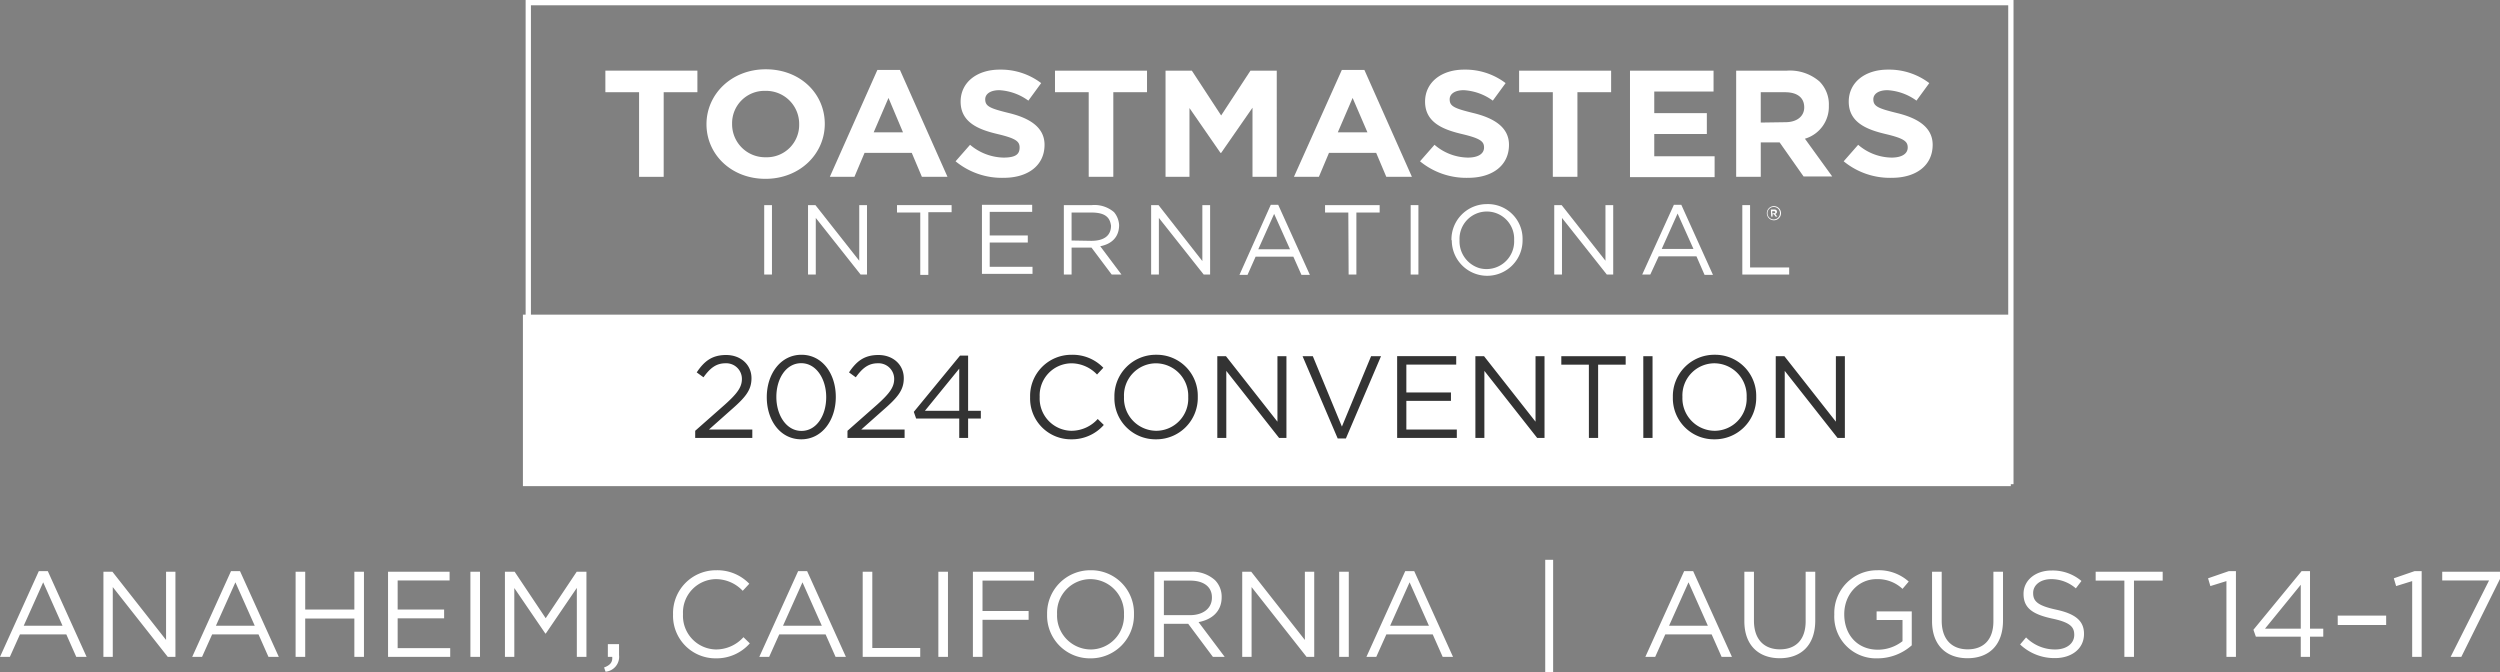
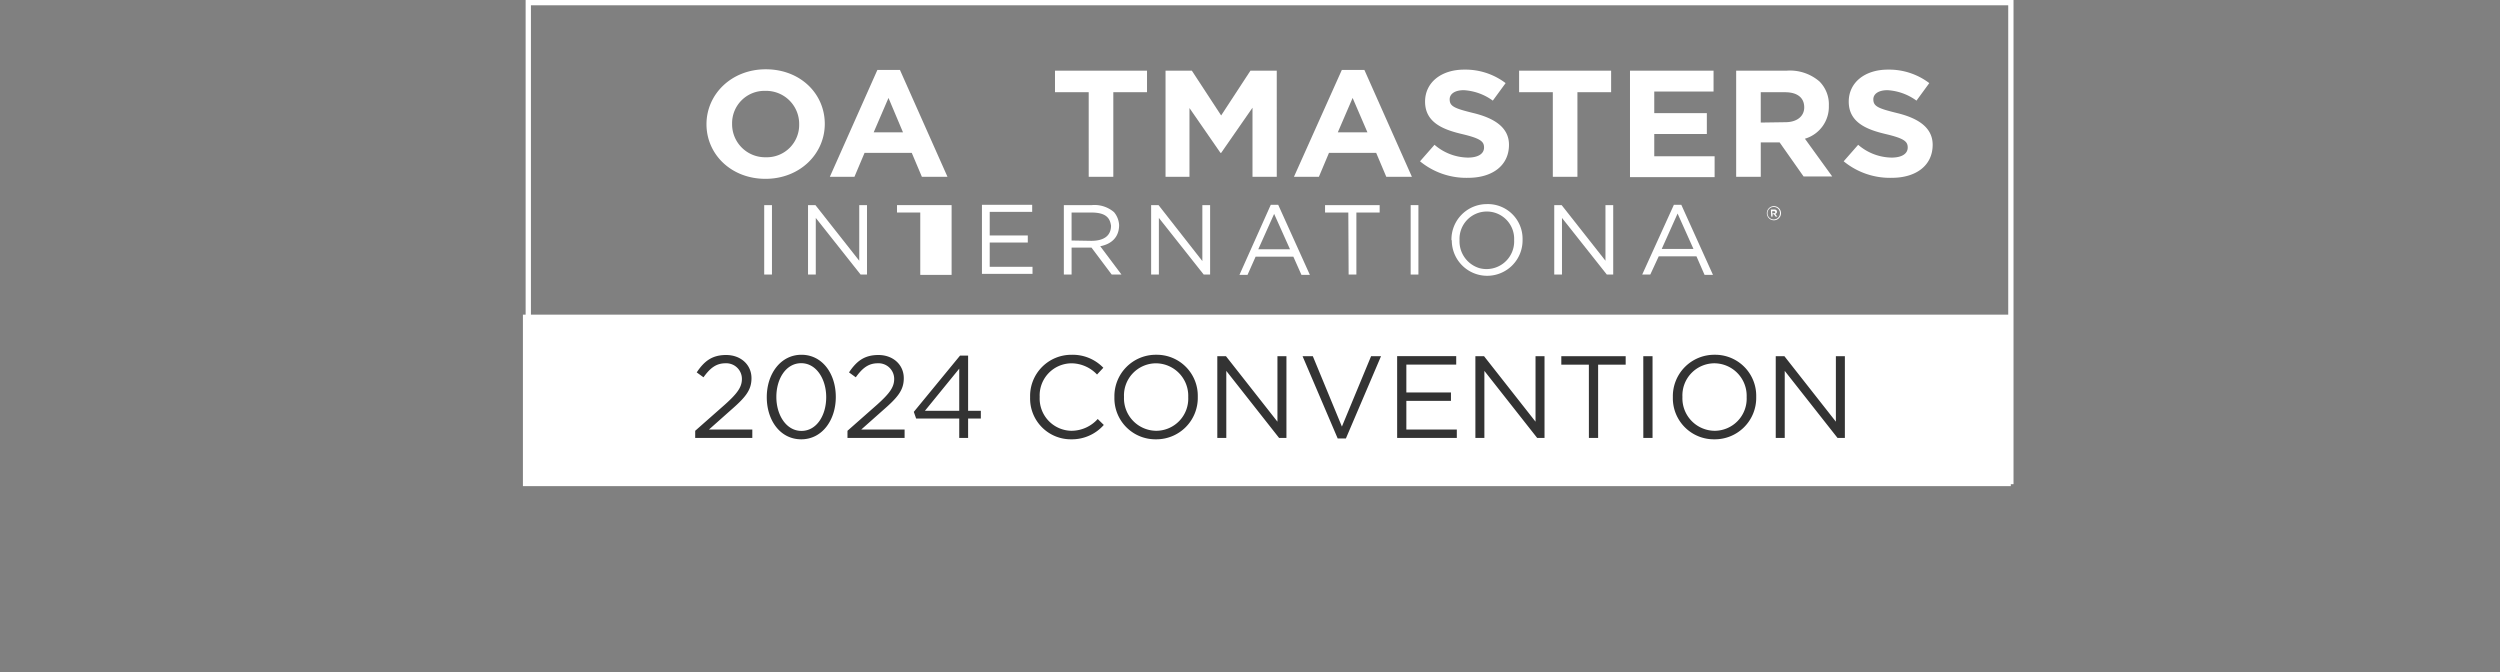
<svg xmlns="http://www.w3.org/2000/svg" width="472.697" height="127.146" viewBox="0 0 472.697 127.146">
  <rect x="0" y="0" width="472.697" height="127.146" fill="#808080" stroke="none" />
  <g id="_2024-convention-location-date-logo-white" data-name="2024-convention-location-date-logo-white" transform="translate(20.51)">
    <g id="Group_3517" data-name="Group 3517" transform="translate(-21 0)">
-       <path id="Path_2512559" data-name="Path 2512559" d="M-236.509,0h1.863l1.909-4.255h8.763L-222.088,0h1.955l-7.337-16.215h-1.7Zm4.485-5.888,3.68-8.211,3.657,8.211ZM-216.959,0h1.771V-13.2l10.4,13.2h1.449V-16.1h-1.771V-3.2l-10.143-12.9h-1.7Zm16.79,0h1.863l1.909-4.255h8.763L-185.748,0h1.955l-7.337-16.215h-1.7Zm4.485-5.888L-192-14.1l3.657,8.211ZM-180.619,0h1.817V-7.245h9.292V0h1.817V-16.1h-1.817v7.153H-178.8V-16.1h-1.817Zm17.48,0h11.753V-1.656h-9.936V-7.291h8.786V-8.947h-8.786v-5.5h9.821V-16.1h-11.638Zm15.571,0h1.817V-16.1h-1.817Zm6.532,0h1.771V-13.018l5.865,8.6h.092l5.865-8.625V0h1.817V-16.1h-1.84l-5.865,8.786L-139.2-16.1h-1.84Zm19.021,2.806a2.828,2.828,0,0,0,2.553-3.151v-2.07h-2.116V0h.828c.092.989-.391,1.587-1.541,2Zm20.838-2.53a8.383,8.383,0,0,0,6.44-2.829l-1.2-1.173a6.989,6.989,0,0,1-5.2,2.323,6.353,6.353,0,0,1-6.233-6.647V-8.1a6.312,6.312,0,0,1,6.233-6.6,7,7,0,0,1,5.06,2.208l1.242-1.334a8.379,8.379,0,0,0-6.279-2.553A8.111,8.111,0,0,0-109.25-8.05V-8A8.03,8.03,0,0,0-101.177.276ZM-92.943,0h1.863l1.909-4.255h8.763L-78.522,0h1.955L-83.9-16.215h-1.7Zm4.485-5.888,3.68-8.211,3.657,8.211ZM-73.393,0h10.879V-1.679h-9.062V-16.1h-1.817Zm14.306,0h1.817V-16.1h-1.817Zm6.532,0h1.817V-7.015h8.717V-8.671h-8.717v-5.75h9.752V-16.1H-52.555Zm22.218.276A8.157,8.157,0,0,0-22.1-8.05V-8.1a8.08,8.08,0,0,0-8.188-8.28A8.157,8.157,0,0,0-38.525-8.05V-8A8.08,8.08,0,0,0-30.337.276Zm.046-1.679A6.4,6.4,0,0,1-36.639-8.05V-8.1a6.325,6.325,0,0,1,6.3-6.6A6.4,6.4,0,0,1-23.989-8.05V-8A6.325,6.325,0,0,1-30.291-1.4ZM-18.262,0h1.817V-6.256h4.6L-7.176,0h2.231L-9.89-6.578c2.53-.46,4.37-2.024,4.37-4.692v-.046A4.447,4.447,0,0,0-6.762-14.49a6.348,6.348,0,0,0-4.577-1.61h-6.923Zm1.817-7.889v-6.532h4.968c2.6,0,4.117,1.2,4.117,3.174v.046c0,2.07-1.725,3.312-4.14,3.312ZM-1.633,0H.138V-13.2L10.534,0h1.449V-16.1H10.212V-3.2L.069-16.1h-1.7ZM16.7,0h1.817V-16.1H16.7ZM21.85,0h1.863l1.909-4.255h8.763L36.271,0h1.955L30.889-16.215h-1.7Zm4.485-5.888,3.68-8.211,3.657,8.211ZM55.66,2.944h1.495v-21.3H55.66ZM74.589,0h1.863l1.909-4.255h8.763L89.01,0h1.955L83.628-16.215h-1.7Zm4.485-5.888,3.68-8.211,3.657,8.211ZM100,.253c4.025,0,6.716-2.438,6.716-7.13V-16.1H104.9v9.361c0,3.519-1.886,5.313-4.853,5.313-3.082,0-4.922-1.955-4.922-5.428V-16.1H93.311v9.361C93.311-2.185,96.025.253,100,.253ZM118.5.276a9.756,9.756,0,0,0,6.463-2.461V-8.6h-6.647v1.633h4.9v4a7.581,7.581,0,0,1-4.646,1.61c-3.91,0-6.371-2.852-6.371-6.693V-8.1c0-3.588,2.553-6.6,6.118-6.6a6.849,6.849,0,0,1,4.9,1.84l1.173-1.38a8.483,8.483,0,0,0-6-2.139,8.079,8.079,0,0,0-8.073,8.326V-8A7.9,7.9,0,0,0,118.5.276Zm17-.023c4.025,0,6.716-2.438,6.716-7.13V-16.1h-1.817v9.361c0,3.519-1.886,5.313-4.853,5.313-3.082,0-4.922-1.955-4.922-5.428V-16.1H128.8v9.361C128.8-2.185,131.514.253,135.493.253ZM152.03.23c3.2,0,5.5-1.794,5.5-4.554V-4.37c0-2.461-1.656-3.772-5.244-4.554-3.542-.759-4.37-1.61-4.37-3.128V-12.1c0-1.449,1.334-2.6,3.427-2.6a7.072,7.072,0,0,1,4.646,1.748l1.058-1.4a8.4,8.4,0,0,0-5.658-1.978c-3.059,0-5.29,1.863-5.29,4.393v.046c0,2.645,1.7,3.841,5.4,4.646,3.381.713,4.186,1.564,4.186,3.059v.046c0,1.587-1.426,2.737-3.588,2.737a7.667,7.667,0,0,1-5.52-2.277l-1.127,1.334A9.42,9.42,0,0,0,152.03.23ZM165.163,0h1.817V-14.421h5.428V-16.1H159.735v1.679h5.428Zm19.3,0h1.794V-16.215H184.92l-3.933,1.357.437,1.472,3.036-.943Zm14.053,0h1.748V-3.818h2.507V-5.336h-2.507V-16.215h-1.587L189.566-5.129l.46,1.311h8.487Zm-6.762-5.336,6.762-8.3v8.3Zm13.754-.69h9.154V-7.8H205.5ZM219.581,0h1.794V-16.215h-1.334l-3.933,1.357.437,1.472,3.036-.943Zm7.268,0h2.024l7.314-14.743V-16.1H225.262v1.656h8.855Z" transform="translate(237 124.202)" fill="#fff" />
      <g id="Group_7823" data-name="Group 7823" transform="translate(99.361 0)">
        <g id="Group_6160" data-name="Group 6160" transform="translate(0)">
          <g id="Group_3517-2" data-name="Group 3517">
            <g id="Group_7824" data-name="Group 7824">
              <g id="Rectangle_813" data-name="Rectangle 813" transform="translate(0.515)" fill="none" stroke="#fff" stroke-width="1">
                <rect width="281.328" height="91.551" stroke="none" />
                <rect x="0.5" y="0.5" width="280.328" height="90.551" fill="none" />
              </g>
              <g id="Wordmark_-_Black" data-name="Wordmark - Black" transform="translate(7.18 5.645)" style="isolation: isolate">
                <g id="Group_3482" data-name="Group 3482" transform="translate(0 0)">
                  <rect id="Rectangle_814" data-name="Rectangle 814" width="268.169" height="53.417" fill="none" />
                  <path id="Path_72809" data-name="Path 72809" d="M357.8,53.638h0a1.338,1.338,0,0,1,2.677,0h0a1.338,1.338,0,1,1-2.677,0Zm2.485,0h0a1.179,1.179,0,0,0-2.358,0h0a1.179,1.179,0,0,0,2.358,0Zm-1.721-.7h.637c.319,0,.51.127.51.446a.382.382,0,0,1-.319.382l.382.51h-.319l-.319-.446h-.255v.446h-.255Zm.574.7c.191,0,.255-.064.255-.191s-.127-.191-.255-.191h-.319V53.7Z" transform="translate(-129.78 -18.97)" fill="#fff" />
                  <g id="Group_3480" data-name="Group 3480" transform="translate(38.444 32.942)">
                    <path id="Path_72810" data-name="Path 72810" d="M58.4,52h1.466V65.128H58.4Z" transform="translate(-58.4 -51.804)" fill="#fff" />
                    <path id="Path_72811" data-name="Path 72811" d="M71.4,52h1.4l8.285,10.515V52h1.466V65.128H81.342L72.866,54.422V65.128H71.4Z" transform="translate(-63.115 -51.804)" fill="#fff" />
-                     <path id="Path_72812" data-name="Path 72812" d="M102.2,53.4H97.8V52h10.324v1.338h-4.4V65.192H102.2Z" transform="translate(-72.691 -51.804)" fill="#fff" />
+                     <path id="Path_72812" data-name="Path 72812" d="M102.2,53.4H97.8V52h10.324v1.338V65.192H102.2Z" transform="translate(-72.691 -51.804)" fill="#fff" />
                    <path id="Path_72813" data-name="Path 72813" d="M123,51.9h9.5v1.338h-8.03V57.7h7.2v1.338h-7.2v4.588h8.093v1.338H123Z" transform="translate(-81.831 -51.767)" fill="#fff" />
                    <path id="Path_72814" data-name="Path 72814" d="M147.3,52h5.289a5.646,5.646,0,0,1,4.206,1.338,4.142,4.142,0,0,1,.956,2.422h0c0,2.167-1.275,3.569-3.569,4.015l4.015,5.353h-1.848l-3.824-5.1h-3.76v5.1H147.3Zm5.162,6.755c2.8,0,3.76-1.275,3.76-2.868h0c-.191-1.275-.765-2.485-3.7-2.485h-3.76v5.289Z" transform="translate(-90.645 -51.804)" fill="#fff" />
                    <path id="Path_72815" data-name="Path 72815" d="M173.2,52h1.4l8.285,10.579V52h1.466V65.128h-1.211l-8.476-10.706V65.128H173.2Z" transform="translate(-100.04 -51.804)" fill="#fff" />
                    <path id="Path_72816" data-name="Path 72816" d="M205.327,51.9h1.4l5.99,13.255h-1.593l-1.53-3.441h-7.138l-1.529,3.441H199.4Zm3.633,8.412-3-6.691-3,6.691Z" transform="translate(-109.543 -51.767)" fill="#fff" />
                    <path id="Path_72817" data-name="Path 72817" d="M229.2,53.4h-4.4V52h10.324v1.4h-4.4V65.128h-1.466Z" transform="translate(-118.756 -51.804)" fill="#fff" />
                    <path id="Path_72818" data-name="Path 72818" d="M250.2,52h1.466V65.128H250.2Z" transform="translate(-127.969 -51.804)" fill="#fff" />
                    <path id="Path_72819" data-name="Path 72819" d="M262.3,58.516h0a6.692,6.692,0,0,1,6.628-6.819,6.564,6.564,0,0,1,6.819,6.755h0a6.692,6.692,0,1,1-13.383.064Zm11.853,0h0a5.168,5.168,0,1,0-10.324,0h0a5.289,5.289,0,0,0,3.76,5.289,5.226,5.226,0,0,0,6.564-5.289Z" transform="translate(-132.357 -51.692)" fill="#fff" />
                    <path id="Path_72820" data-name="Path 72820" d="M292.8,52h1.4l8.285,10.515V52h1.466V65.128h-1.211l-8.476-10.706V65.128H292.8Z" transform="translate(-143.421 -51.804)" fill="#fff" />
                    <path id="Path_72821" data-name="Path 72821" d="M324.89,51.9h1.4l5.99,13.255H330.69l-1.53-3.505h-7.138l-1.593,3.441H318.9Zm3.7,8.348-3-6.691-3,6.691Z" transform="translate(-152.888 -51.767)" fill="#fff" />
-                     <path id="Path_72822" data-name="Path 72822" d="M348.6,52h1.466V63.79h7.393v1.338H348.6Z" transform="translate(-163.66 -51.804)" fill="#fff" />
                  </g>
                  <g id="Group_3481" data-name="Group 3481" transform="translate(8.412 7.456)">
-                     <path id="Path_72823" data-name="Path 72823" d="M19.573,16.179H13.2V12.1H30.6v4.079H24.225v16H19.573Z" transform="translate(-13.2 -11.845)" fill="#fff" />
                    <path id="Path_72824" data-name="Path 72824" d="M43.2,22.088h0c0-5.672,4.716-10.388,11.216-10.388s11.152,4.588,11.152,10.324h0c0,5.672-4.716,10.388-11.216,10.388S43.2,27.76,43.2,22.088Zm17.525,0h0a6.245,6.245,0,0,0-6.373-6.309,6.118,6.118,0,0,0-6.309,6.245h0a6.245,6.245,0,0,0,6.373,6.309,6.118,6.118,0,0,0,6.309-6.245Z" transform="translate(-24.082 -11.7)" fill="#fff" />
                    <path id="Path_72825" data-name="Path 72825" d="M88.786,11.9h4.27l8.986,20.2H97.2l-1.912-4.525H86.364L84.452,32.1H79.8Zm4.843,11.79-2.74-6.5-2.8,6.5Z" transform="translate(-37.357 -11.773)" fill="#fff" />
-                     <path id="Path_72826" data-name="Path 72826" d="M117.1,29.133l2.74-3.123a10.1,10.1,0,0,0,6.309,2.422c2.422,0,3.059-.7,3.059-1.912h0c0-1.147-.7-1.721-4.206-2.549s-6.946-2.167-6.946-6.118h0c0-3.633,3.059-6.054,7.392-6.054a12.554,12.554,0,0,1,7.839,2.549l-2.422,3.314a10.3,10.3,0,0,0-5.481-1.976c-1.784,0-2.677.765-2.677,1.721h0c0,1.338.892,1.721,4.525,2.613s6.691,2.549,6.691,5.99h0c0,3.951-3.186,6.245-7.711,6.245A13.765,13.765,0,0,1,117.1,29.133Z" transform="translate(-50.886 -11.735)" fill="#fff" />
                    <path id="Path_72827" data-name="Path 72827" d="M152.973,16.179H146.6V12.1H164v4.079h-6.373v16h-4.652Z" transform="translate(-61.586 -11.845)" fill="#fff" />
                    <path id="Path_72828" data-name="Path 72828" d="M179.4,12.1h4.971l5.544,8.476,5.544-8.476h4.971V32.174h-4.588V19.11l-5.927,8.54h-.127l-5.863-8.476v13H179.4Z" transform="translate(-73.484 -11.845)" fill="#fff" />
                    <path id="Path_72829" data-name="Path 72829" d="M226.549,11.9h4.27L239.8,32.1h-4.843l-1.912-4.525h-8.922L222.216,32.1H217.5Zm4.843,11.79-2.8-6.5-2.8,6.5Z" transform="translate(-87.303 -11.773)" fill="#fff" />
                    <path id="Path_72830" data-name="Path 72830" d="M254.9,29.133l2.74-3.123a9.878,9.878,0,0,0,6.309,2.422c1.912,0,3.059-.7,3.059-1.912h0c0-1.147-.7-1.721-4.206-2.549s-6.946-2.167-6.946-6.118h0c0-3.633,3.059-6.054,7.392-6.054a12.555,12.555,0,0,1,7.839,2.549l-2.422,3.314a10.3,10.3,0,0,0-5.481-1.976c-1.784,0-2.677.765-2.677,1.721h0c0,1.338.892,1.721,4.525,2.613s6.691,2.549,6.691,5.99h0c0,3.951-3.186,6.245-7.711,6.245a13.765,13.765,0,0,1-9.113-3.123Z" transform="translate(-100.869 -11.735)" fill="#fff" />
                    <path id="Path_72831" data-name="Path 72831" d="M290.673,16.179H284.3V12.1h17.4v4.079h-6.373v16h-4.652Z" transform="translate(-111.532 -11.845)" fill="#fff" />
                    <path id="Path_72832" data-name="Path 72832" d="M317.2,12.1H333v3.951H321.788V20.13h9.942v3.951h-9.942v4.206H333.2v3.951h-16Z" transform="translate(-123.466 -11.845)" fill="#fff" />
                    <path id="Path_72833" data-name="Path 72833" d="M348.7,12.1h9.623a8.537,8.537,0,0,1,6.118,2.039,6.118,6.118,0,0,1,1.784,4.588h0a6.3,6.3,0,0,1-4.525,6.245l5.162,7.138h-5.417l-4.525-6.437h-3.569v6.5H348.7Zm9.3,9.75c2.23,0,3.569-1.147,3.569-2.8h0c0-1.912-1.4-2.868-3.633-2.868h-4.588v5.736Z" transform="translate(-134.891 -11.845)" fill="#fff" />
                    <path id="Path_72834" data-name="Path 72834" d="M380.6,29.133l2.74-3.123a9.878,9.878,0,0,0,6.309,2.422c1.912,0,3.059-.7,3.059-1.912h0c0-1.147-.7-1.721-4.206-2.549s-6.946-2.167-6.946-6.118h0c0-3.633,3.059-6.054,7.392-6.054a12.554,12.554,0,0,1,7.839,2.549l-2.422,3.314a10.3,10.3,0,0,0-5.481-1.976c-1.784,0-2.677.765-2.677,1.721h0c0,1.338.892,1.721,4.525,2.613s6.692,2.549,6.692,5.99h0c0,3.951-3.186,6.245-7.711,6.245a13.765,13.765,0,0,1-9.113-3.123Z" transform="translate(-146.462 -11.735)" fill="#fff" />
                  </g>
                </g>
              </g>
              <rect id="Rectangle_815" data-name="Rectangle 815" width="281.328" height="32.424" transform="translate(0 59.493)" fill="#fff" />
              <path id="Path_1898626" data-name="Path 1898626" d="M-89.064,2.905h10.8V1.315h-8.192L-82.33-2.35c2.716-2.363,3.908-3.754,3.908-6.006V-8.4c0-2.517-2.009-4.372-4.791-4.372-2.716,0-4.173,1.214-5.564,3.29l1.281.927c1.236-1.722,2.385-2.65,4.151-2.65a2.954,2.954,0,0,1,3.113,2.959c0,1.546-.861,2.738-3.224,4.858l-5.608,4.946Zm20.049.265c3.974,0,6.536-3.665,6.536-7.993v-.044c0-4.328-2.517-7.949-6.492-7.949s-6.558,3.665-6.558,7.993v.044C-75.529-.451-73.012,3.17-69.015,3.17Zm.044-1.59c-2.892,0-4.747-3.025-4.747-6.4v-.044c0-3.4,1.811-6.359,4.7-6.359,2.87,0,4.725,3.025,4.725,6.4v.044C-64.29-1.4-66.079,1.58-68.971,1.58Zm8.7,1.325h10.8V1.315h-8.192l4.129-3.665c2.716-2.363,3.908-3.754,3.908-6.006V-8.4c0-2.517-2.009-4.372-4.791-4.372-2.716,0-4.173,1.214-5.564,3.29l1.281.927c1.236-1.722,2.385-2.65,4.151-2.65A2.954,2.954,0,0,1-51.44-8.245c0,1.546-.861,2.738-3.224,4.858l-5.608,4.946Zm21.131,0h1.678V-.76h2.407V-2.218h-2.407V-12.661h-1.524L-47.73-2.019l.442,1.259h8.148Zm-6.492-5.123,6.492-7.971v7.971ZM-17.988,3.17A8.048,8.048,0,0,0-11.806.454L-12.954-.672a6.71,6.71,0,0,1-4.99,2.23,6.1,6.1,0,0,1-5.984-6.381v-.044A6.06,6.06,0,0,1-17.944-11.2a6.718,6.718,0,0,1,4.858,2.12l1.192-1.281a8.044,8.044,0,0,0-6.028-2.451,7.787,7.787,0,0,0-7.816,7.993v.044A7.709,7.709,0,0,0-17.988,3.17Zm16.052,0a7.831,7.831,0,0,0,7.9-7.993v-.044a7.757,7.757,0,0,0-7.861-7.949A7.831,7.831,0,0,0-9.8-4.823v.044A7.757,7.757,0,0,0-1.936,3.17Zm.044-1.612A6.145,6.145,0,0,1-7.986-4.823v-.044A6.072,6.072,0,0,1-1.936-11.2,6.145,6.145,0,0,1,4.158-4.823v.044A6.072,6.072,0,0,1-1.892,1.558ZM9.656,2.905h1.7V-9.769l9.98,12.674h1.391V-12.551h-1.7V-.164L11.29-12.551H9.656Zm22.765.11h1.546l6.646-15.566H38.735L33.215.763l-5.5-13.314H25.774Zm11.239-.11H54.942V1.315H45.4v-5.41h8.435v-1.59H45.4v-5.277h9.428v-1.59H43.659Zm14.794,0h1.7V-9.769l9.98,12.674h1.391V-12.551h-1.7V-.164L60.087-12.551H58.453Zm21.462,0h1.744V-10.939H86.87v-1.612H74.7v1.612h5.211Zm10.289,0h1.744V-12.551H90.2Zm13.447.265a7.831,7.831,0,0,0,7.9-7.993v-.044a7.757,7.757,0,0,0-7.86-7.949,7.831,7.831,0,0,0-7.9,7.993v.044A7.757,7.757,0,0,0,103.651,3.17Zm.044-1.612A6.145,6.145,0,0,1,97.6-4.823v-.044a6.072,6.072,0,0,1,6.05-6.337,6.145,6.145,0,0,1,6.094,6.381v.044A6.072,6.072,0,0,1,103.695,1.558Zm11.548,1.347h1.7V-9.769l9.98,12.674h1.391V-12.551h-1.7V-.164l-9.737-12.387h-1.634Z" transform="translate(121.64 79.895)" fill="#333" />
            </g>
          </g>
        </g>
      </g>
    </g>
  </g>
</svg>